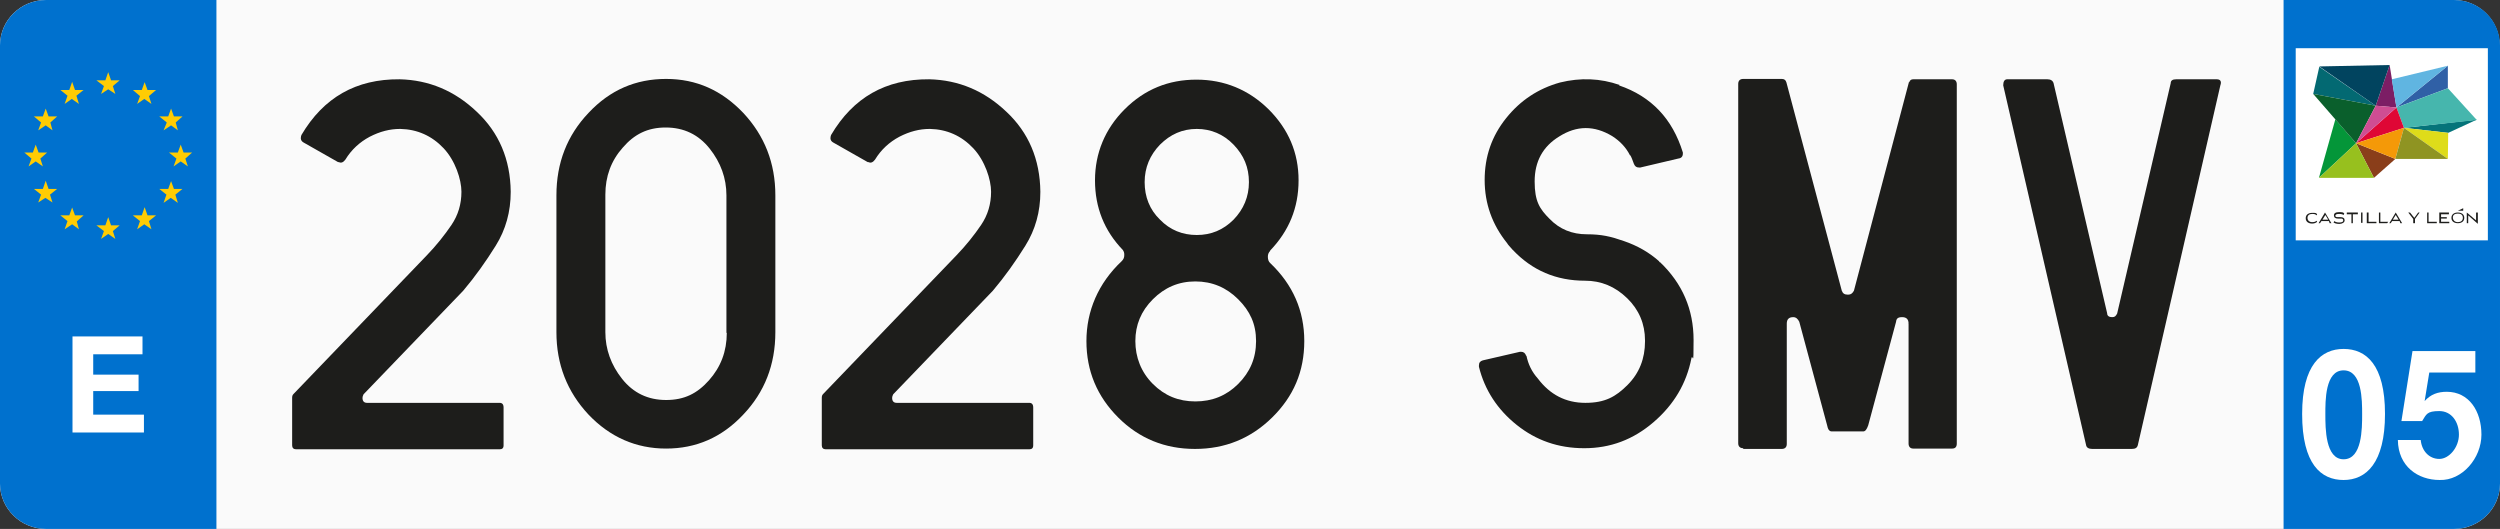
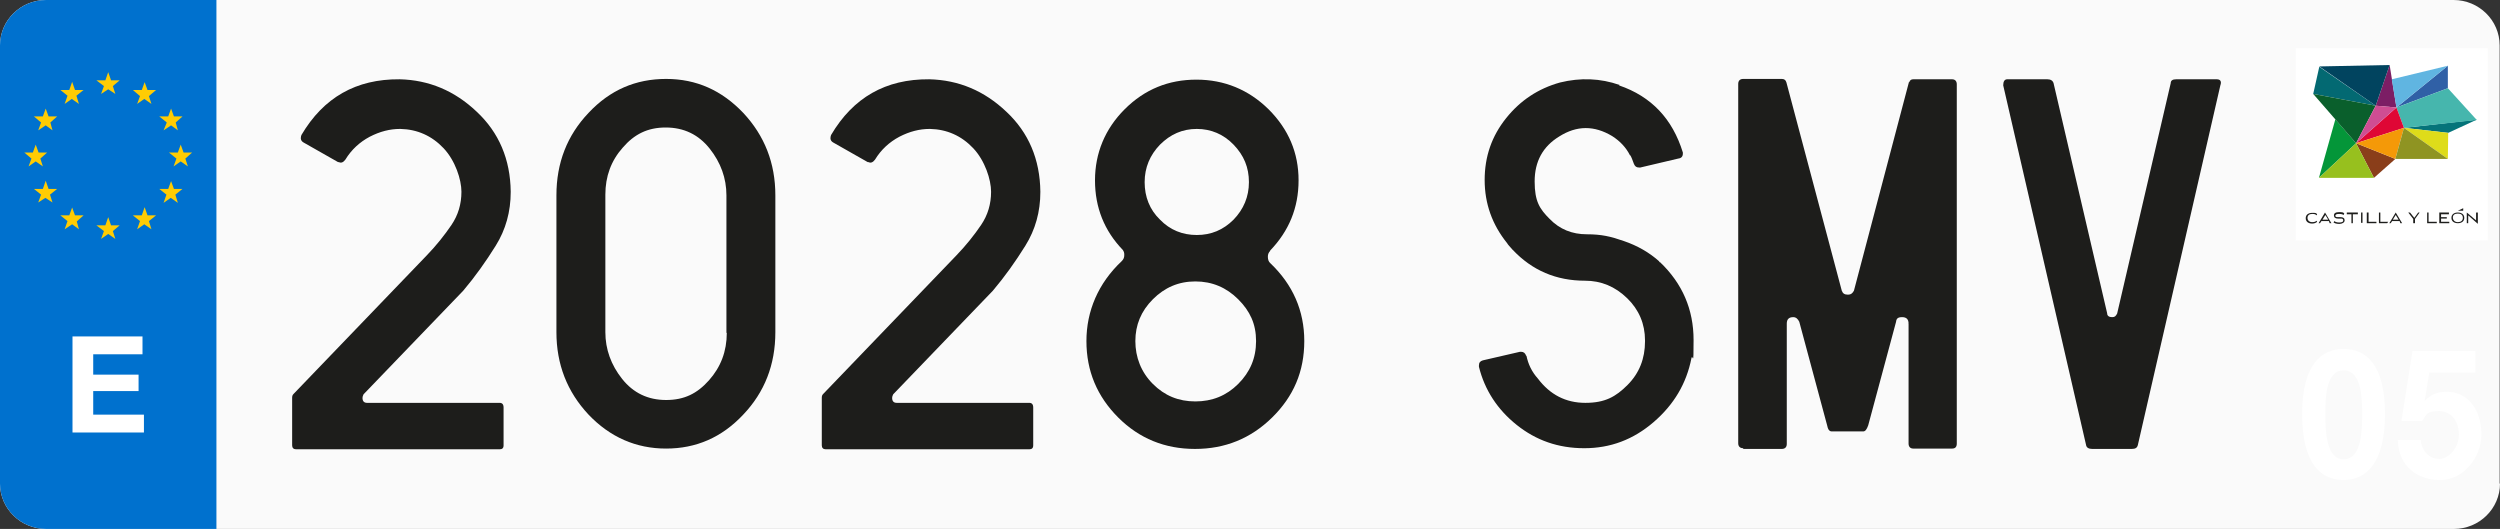
<svg xmlns="http://www.w3.org/2000/svg" id="Capa_1" version="1.1" viewBox="0 0 700 148.1">
  <rect x="0" y="0" width="700" height="148.1" fill="#333333" stroke="none" />
  <defs>
    <style>
      .st0 {
        fill: #049639;
      }

      .st1 {
        fill: #1d1d1b;
      }

      .st2 {
        fill-rule: evenodd;
      }

      .st2, .st3 {
        fill: #1e1e1c;
      }

      .st4 {
        fill: #df0735;
      }

      .st5 {
        fill: #05747a;
      }

      .st6 {
        fill: #0071ce;
      }

      .st7 {
        fill: #8f9422;
      }

      .st8 {
        fill: #fff;
      }

      .st9 {
        fill: #0a5f2c;
      }

      .st10 {
        fill: #01445f;
      }

      .st11 {
        fill: #f49908;
      }

      .st12 {
        fill: #fafafa;
      }

      .st13 {
        fill: #cf4d93;
      }

      .st14 {
        fill: #7c1e65;
      }

      .st15 {
        fill: #036972;
      }

      .st16 {
        fill: #46b6ad;
      }

      .st17 {
        fill: #3060a6;
      }

      .st18 {
        fill: #ffcc03;
      }

      .st19 {
        fill: #97c01e;
      }

      .st20 {
        fill: #60b5e1;
      }

      .st21 {
        fill: #8a3e1a;
      }

      .st22 {
        fill: #dedc1a;
      }
    </style>
  </defs>
  <path id="Recorte" class="st12" d="M700,135.4c0,7-5.8,12.7-12.9,12.7H12.9c-7.1,0-12.9-5.7-12.9-12.7V12.7C0,5.7,5.8,0,12.9,0h674.1c7.1,0,12.9,5.7,12.9,12.7v122.7h0Z" />
  <path id="Recorte1" data-name="Recorte" class="st6" d="M60.6,148.1H12.9c-7.1,0-12.9-5.7-12.9-12.7V12.7C0,5.7,5.8,0,12.9,0h47.7v148.1Z" />
-   <path id="Recorte2" data-name="Recorte" class="st6" d="M639.4,148.1h47.7c7.1,0,12.9-5.7,12.9-12.7V12.7c0-7-5.8-12.7-12.9-12.7h-47.7v148.1Z" />
  <g>
    <path class="st8" d="M20.3,94.2h19.6v5h-13.8v5.7h12.7v4.6h-12.7v6.6h14.2v5h-20v-26.9Z" />
    <polygon class="st18" points="37.2 25.2 39.7 25.2 40.5 23 41.3 25.2 43.7 25.2 41.7 26.9 42.4 29.1 40.4 27.7 38.4 29.1 39.2 26.9 37.2 25.2" />
    <polygon class="st18" points="44.6 32.6 47.1 32.6 47.9 30.4 48.7 32.6 51.1 32.6 49.2 34.3 49.8 36.5 47.9 35.1 45.8 36.5 46.7 34.3 44.6 32.6" />
    <polygon class="st18" points="47.3 42.7 49.8 42.7 50.6 40.5 51.4 42.7 53.8 42.7 51.9 44.4 52.6 46.6 50.6 45.2 48.6 46.6 49.4 44.4 47.3 42.7" />
    <polygon class="st18" points="44.6 52.9 47.1 52.9 47.9 50.7 48.7 52.9 51.1 52.9 49.1 54.5 49.8 56.8 47.8 55.4 45.8 56.8 46.6 54.5 44.6 52.9" />
    <polygon class="st18" points="37.2 60.3 39.7 60.3 40.5 58 41.3 60.3 43.7 60.3 41.7 61.9 42.4 64.2 40.4 62.8 38.4 64.2 39.2 61.9 37.2 60.3" />
    <polygon class="st18" points="27 63.1 29.5 63.1 30.3 60.8 31.1 63.1 33.5 63.1 31.6 64.7 32.3 66.9 30.3 65.5 28.3 66.9 29.1 64.7 27 63.1" />
    <polygon class="st18" points="16.9 60.3 19.4 60.3 20.2 58.1 21 60.3 23.4 60.3 21.5 62 22.1 64.2 20.2 62.8 18.1 64.2 18.9 61.9 16.9 60.3" />
    <polygon class="st18" points="9.5 52.9 12 52.9 12.8 50.6 13.6 52.9 16 52.9 14 54.5 14.7 56.7 12.7 55.4 10.7 56.7 11.5 54.5 9.5 52.9" />
    <polygon class="st18" points="6.8 42.7 9.2 42.7 10 40.5 10.8 42.7 13.2 42.7 11.3 44.4 12 46.6 10 45.2 8 46.6 8.8 44.4 6.8 42.7" />
    <polygon class="st18" points="9.5 32.6 12 32.6 12.8 30.4 13.6 32.6 16 32.6 14.1 34.3 14.7 36.5 12.8 35.1 10.7 36.5 11.5 34.3 9.5 32.6" />
    <polygon class="st18" points="16.9 25.2 19.4 25.2 20.2 22.9 21 25.2 23.4 25.2 21.4 26.8 22.1 29.1 20.1 27.7 18.1 29.1 18.9 26.8 16.9 25.2" />
    <polygon class="st18" points="27 22.5 29.5 22.5 30.3 20.2 31.1 22.5 33.5 22.5 31.6 24.1 32.3 26.3 30.3 25 28.3 26.3 29.1 24.1 27 22.5" />
  </g>
  <g>
-     <path class="st8" d="M656.2,97.7c6.3,0,11.6,4.4,11.6,18.2s-5.3,18.5-11.6,18.5-11.6-4.4-11.6-18.5c0-13.8,5.4-18.2,11.6-18.2ZM656.2,128.6c5.2,0,5.2-8.6,5.2-12.6s0-12.3-5.2-12.3-5.1,8.6-5.1,12.3c0,3.9,0,12.6,5.1,12.6Z" />
+     <path class="st8" d="M656.2,97.7c6.3,0,11.6,4.4,11.6,18.2s-5.3,18.5-11.6,18.5-11.6-4.4-11.6-18.5c0-13.8,5.4-18.2,11.6-18.2M656.2,128.6c5.2,0,5.2-8.6,5.2-12.6s0-12.3-5.2-12.3-5.1,8.6-5.1,12.3c0,3.9,0,12.6,5.1,12.6Z" />
    <path class="st8" d="M693.2,104.3h-13l-1.3,8h0c1.7-1.9,3.7-2.6,6.2-2.6,6.2,0,9.7,5.4,9.7,12s-5.4,12.9-11.7,12.7c-6.1,0-11.6-3.8-11.7-11.2h6.4c.3,3.1,2.4,5.3,5.2,5.3s5.5-3.3,5.5-6.8-2-6.6-5.5-6.6-3.6.9-4.8,2.8h-5.8l3.1-19.6h17.6v6Z" />
  </g>
  <rect class="st8" x="642.8" y="13.5" width="53.8" height="53.8" />
  <g>
    <polygon class="st0" points="653.9 33.4 649.3 49.8 659.7 40.1 653.9 33.4" />
    <polygon class="st15" points="649.4 18.7 665.2 29.6 647.7 26.3 649.4 18.7" />
    <polygon class="st9" points="647.7 26.3 665.2 29.6 659.7 40.1 647.7 26.3" />
    <polygon class="st14" points="669.1 18.2 671 30.1 665.2 29.6 669.1 18.2" />
    <polygon class="st21" points="659.7 40.1 664.7 49.8 670.7 44.5 659.7 40.1" />
    <polygon class="st17" points="671 30.1 685.4 24.7 685.4 18.4 671 30.1" />
    <polygon class="st20" points="669.7 22.2 685.4 18.4 671 30.1 669.7 22.2" />
    <polygon class="st5" points="673.1 35.8 685.5 37.2 693.5 33.5 673.1 35.8" />
    <polygon class="st16" points="685.4 24.7 671 30.1 673.1 35.8 693.5 33.6 685.4 24.7" />
    <polygon class="st4" points="659.7 40.1 673.1 35.8 671 30.1 659.7 40.1" />
    <polygon class="st13" points="665.2 29.6 671 30.1 659.7 40.1 665.2 29.6" />
    <polygon class="st19" points="649.3 49.8 659.7 40.1 664.7 49.8 649.3 49.8" />
    <polygon class="st22" points="685.5 37.2 685.4 44.5 673.1 35.8 685.5 37.2" />
    <polygon class="st11" points="659.7 40.1 673.1 35.8 670.7 44.5 659.7 40.1" />
    <polygon class="st7" points="685.4 44.5 673.1 35.8 670.7 44.5 685.4 44.5" />
    <polygon class="st10" points="665.2 29.6 669.1 18.2 649.4 18.6 665.2 29.6" />
    <path class="st3" d="M647.4,59.9c-.8,0-1.3.4-1.3,1.1s.5,1.2,1.3,1.2,1-.2,1.2-.4l.2.3c-.3.3-.8.5-1.4.5-1,0-1.8-.5-1.8-1.5s.8-1.5,1.8-1.5,1.1,0,1.4.4l-.2.3c-.2-.3-.5-.4-1.2-.4" />
    <path class="st3" d="M652.1,61.9h-2.1l-.4.6h-.4l1.8-3h0l1.8,3h-.5l-.2-.6ZM650.3,61.5h1.6l-.8-1.3-.8,1.3Z" />
    <path class="st3" d="M655.4,61.2h-.8c-.7,0-1.1-.3-1.1-.9s.5-.9,1.4-.9,1.2,0,1.5.4l-.2.4c-.3-.2-.6-.3-1.3-.3s-1,.2-1,.5.2.4.7.4h.8c.7,0,1.1.3,1.1.9s-.7,1-1.5,1-1.3-.2-1.6-.4l.2-.4c.2.2.7.4,1.4.4s1.1-.2,1.1-.5c0-.5-.2-.6-.7-.6" />
    <polygon class="st3" points="657.1 59.5 660.2 59.5 660.2 60 658.8 60 658.8 62.5 658.4 62.5 658.4 60 657.1 60 657.1 59.5" />
    <rect class="st3" x="661.1" y="59.5" width=".4" height="2.9" />
    <polygon class="st3" points="665.4 62.1 665.4 62.5 662.7 62.5 662.7 59.5 663.2 59.5 663.2 62.1 665.4 62.1" />
    <polygon class="st3" points="668.7 62.1 668.4 62.5 666.1 62.5 666.1 59.5 666.5 59.5 666.5 62.1 668.7 62.1" />
    <path class="st3" d="M671.9,61.9h-2.1l-.4.6h-.4l1.8-3h0l1.8,3h-.5l-.2-.6ZM670,61.5h1.6l-.8-1.3-.8,1.3Z" />
    <polygon class="st3" points="675.7 61.3 674.3 59.5 674.8 59.5 676 61 677.1 59.5 677.5 59.5 676.2 61.3 676.2 62.5 675.7 62.5 675.7 61.3" />
    <polygon class="st3" points="682.3 62.1 682.3 62.5 679.6 62.5 679.6 59.5 680 59.5 680 62.1 682.3 62.1" />
    <polygon class="st3" points="685.1 60.8 685.1 61.2 683.5 61.2 683.5 62.1 685.8 62.1 685.8 62.5 683 62.5 683 59.5 685.7 59.5 685.7 60 683.5 60 683.5 60.8 685.1 60.8" />
    <path class="st3" d="M688.2,62.5c-1,0-1.8-.5-1.8-1.5s.8-1.5,1.8-1.5,1.8.5,1.8,1.5-.8,1.5-1.8,1.5M688.2,62.2c.8,0,1.4-.4,1.4-1.2s-.5-1.2-1.4-1.2-1.4.4-1.4,1.1.5,1.3,1.4,1.3" />
    <polygon class="st3" points="690.7 59.5 693.3 61.7 693.3 59.5 693.8 59.5 693.8 62.6 693.7 62.6 691.1 60.3 691.1 62.5 690.7 62.5 690.7 59.5" />
    <polygon class="st2" points="688.2 59 689.7 59 689.7 58.3 688.2 59" />
  </g>
  <g>
    <path class="st1" d="M112,36.1c-2.8,0-5.6.7-8.5,2.2-2.8,1.5-5.1,3.6-6.8,6.4-.6.8-1.2,1-1.8.7-.2,0-.3,0-.4-.1l-9.5-5.4c-.7-.4-.9-1-.7-1.8,0,0,.1-.2.1-.3,6.2-10.5,15.3-15.7,27.5-15.6,8.2.2,15.4,3.2,21.6,9.1,6.2,5.8,9.4,13.3,9.5,22.4,0,5.6-1.4,10.6-4.2,15.1s-5.8,8.7-9.1,12.6l-27.9,29c-.2.4-.3.7-.3,1,0,.9.4,1.4,1.3,1.4h37.1c.7,0,1.1.4,1.1,1.3v10.6c0,.8-.4,1.1-1.1,1.1h-57c-.7,0-1.1-.4-1.1-1.1v-13.3h0c0-.5.1-.8.4-1.1l37.3-38.8c2.7-2.8,5-5.7,6.9-8.5,1.9-2.8,2.8-5.9,2.8-9.3s-1.7-8.7-5-12.2c-3.3-3.5-7.4-5.3-12.1-5.4Z" />
    <path class="st1" d="M217.1,54.7v38.3c0,9.1-3,16.8-9,23.1-6,6.4-13.2,9.5-21.6,9.5s-15.7-3.2-21.7-9.5c-6-6.4-9-14.1-9-23.1v-38.3c0-9.1,3-16.8,9-23.1,6-6.4,13.2-9.5,21.7-9.5s15.6,3.2,21.6,9.5c6,6.4,9,14.1,9,23.1ZM203.4,93.2v-38.5c0-4.8-1.6-9.2-4.7-13.1-3.1-3.9-7.2-5.9-12.3-5.9s-8.8,1.9-12,5.6c-3.3,3.7-4.9,8.1-4.9,13.2v38.5c0,4.8,1.6,9.2,4.7,13.1,3.1,3.9,7.2,5.9,12.3,5.9s8.7-1.8,12-5.5c3.3-3.7,5-8.1,5-13.3Z" />
    <path class="st1" d="M260.3,36.1c-2.8,0-5.6.7-8.5,2.2-2.8,1.5-5.1,3.6-6.8,6.4-.6.8-1.2,1-1.8.7-.2,0-.3,0-.4-.1l-9.5-5.4c-.7-.4-.9-1-.7-1.8,0,0,.1-.2.1-.3,6.2-10.5,15.3-15.7,27.5-15.6,8.2.2,15.4,3.2,21.6,9.1,6.2,5.8,9.4,13.3,9.5,22.4,0,5.6-1.4,10.6-4.2,15.1s-5.8,8.7-9.1,12.6l-27.9,29c-.2.4-.3.7-.3,1,0,.9.4,1.4,1.3,1.4h37.1c.7,0,1.1.4,1.1,1.3v10.6c0,.8-.4,1.1-1.1,1.1h-57c-.7,0-1.1-.4-1.1-1.1v-13.3h0c0-.5.1-.8.4-1.1l37.3-38.8c2.7-2.8,5-5.7,6.9-8.5,1.9-2.8,2.8-5.9,2.8-9.3s-1.7-8.7-5-12.2c-3.3-3.5-7.4-5.3-12.1-5.4Z" />
    <path class="st1" d="M355.7,70.2c-.5.5-.7,1-.7,1.7s.2,1.4.7,1.8c6.3,6,9.5,13.3,9.5,21.8s-3,15.5-9,21.4c-6,5.9-13.2,8.8-21.6,8.8s-15.6-2.9-21.5-8.8c-5.9-5.9-8.9-13-8.9-21.4s3.3-16.2,9.9-22.4c.5-.5.7-1,.7-1.7s-.1-.9-.4-1.4c-5.2-5.4-7.8-11.9-7.8-19.5s2.8-14.4,8.3-19.9c5.6-5.6,12.3-8.3,20.1-8.3s14.6,2.8,20.2,8.3c5.6,5.6,8.4,12.2,8.4,19.9s-2.7,14.2-8,19.7ZM334.7,78.8c-4.7,0-8.6,1.7-11.9,5-3.3,3.3-4.9,7.2-4.9,11.7s1.6,8.7,4.9,12c3.3,3.3,7.2,4.9,11.9,4.9s8.7-1.6,12-4.9c3.3-3.3,5-7.2,5-12s-1.7-8.4-5-11.7c-3.3-3.3-7.3-5-12-5ZM335.1,36.1c-4,0-7.4,1.5-10.3,4.4-2.8,2.9-4.3,6.4-4.3,10.5s1.4,7.7,4.3,10.5c2.8,2.9,6.3,4.3,10.3,4.3s7.4-1.4,10.3-4.3c2.8-2.9,4.3-6.4,4.3-10.5s-1.4-7.5-4.3-10.5c-2.8-2.9-6.3-4.4-10.3-4.4Z" />
    <path class="st1" d="M453.3,23.9c9.1,3.1,15,9.4,17.9,18.8v.3c0,.8-.4,1.3-1.3,1.4l-10.6,2.5h-.4c-.7,0-1.1-.3-1.4-1-.4-1.1-.7-1.9-1-2.4h-.1c-1.1-2.2-2.8-4-5-5.4-5-3-9.9-3-14.8.1-4.6,2.8-6.9,7-6.9,12.6s1.4,7.7,4.2,10.5c2.8,2.9,6.3,4.3,10.4,4.3s6.7.6,10.4,1.9c3.8,1.3,7.1,3.2,9.9,5.7,0,0,0,.2,0,.2,0,0,.1,0,.2,0,6.3,6,9.4,13.3,9.4,21.8s-.2,3.6-.6,5.1c-1.4,7.1-4.9,13-10.6,17.9-5.7,4.9-12.1,7.3-19.4,7.3s-13.5-2.2-18.9-6.5c-5.4-4.3-9-9.8-10.6-16.3v-.4c0-.8.4-1.2,1.1-1.4l10.4-2.4h.3c.7,0,1.2.4,1.4,1.1h.1c.5,2.4,1.5,4.5,3.2,6.4,3.4,4.5,7.8,6.8,13.3,6.8s8.5-1.7,11.8-5c3.3-3.3,4.9-7.4,4.9-12.2v-.3c0-4.6-1.7-8.6-5-11.8-3.4-3.3-7.3-4.9-11.8-4.9-8.1,0-14.8-2.9-20.2-8.6,0,0-.1,0-.1-.1-.7-.8-1.3-1.4-1.5-1.8-4.2-5.2-6.3-11.1-6.3-17.7s2-12.3,6-17.3c4-5,9-8.3,15.1-10,5.7-1.4,11.3-1.2,16.7.7Z" />
    <path class="st1" d="M488.1,125.5c-.9,0-1.4-.5-1.4-1.4V23.5c0-.9.5-1.4,1.4-1.4h10.8c.7,0,1.1.3,1.3,1l15.5,58.3c.3.8.8,1.1,1.7,1.1s1.3-.4,1.7-1.1l15.4-58.4h.1c.2-.6.6-.8,1.1-.8h10.9c.8,0,1.3.5,1.3,1.4v100.6c0,.9-.4,1.4-1.3,1.4h-10.9c-.8,0-1.3-.5-1.3-1.4v-33.5h-.1c0,0,.1,0,.1-.1,0-1.2-.6-1.8-1.8-1.8s-1.6.4-1.7,1.3l-7.8,29c-.4,1.1-.8,1.7-1.4,1.7h-8.8c-.7,0-1.1-.6-1.3-1.7l-7.8-29c-.4-.8-.9-1.3-1.7-1.3-1.2,0-1.8.6-1.8,1.8v33.7c0,.9-.5,1.4-1.4,1.4h-10.8Z" />
    <path class="st1" d="M620.7,22.2c1,0,1.4.6,1,1.7l-23.1,100.7c-.2.8-.7,1.1-1.7,1.1h-11.1c-1,0-1.6-.4-1.7-1.1l-23.2-100.7c0-1.1.4-1.7,1.1-1.7h11.3c.9,0,1.5.4,1.7,1.1l15,64.4c0,.8.6,1.1,1.4,1.1s1-.3,1.4-1l15-64.5c0-.8.6-1.1,1.5-1.1h11.3Z" />
  </g>
</svg>